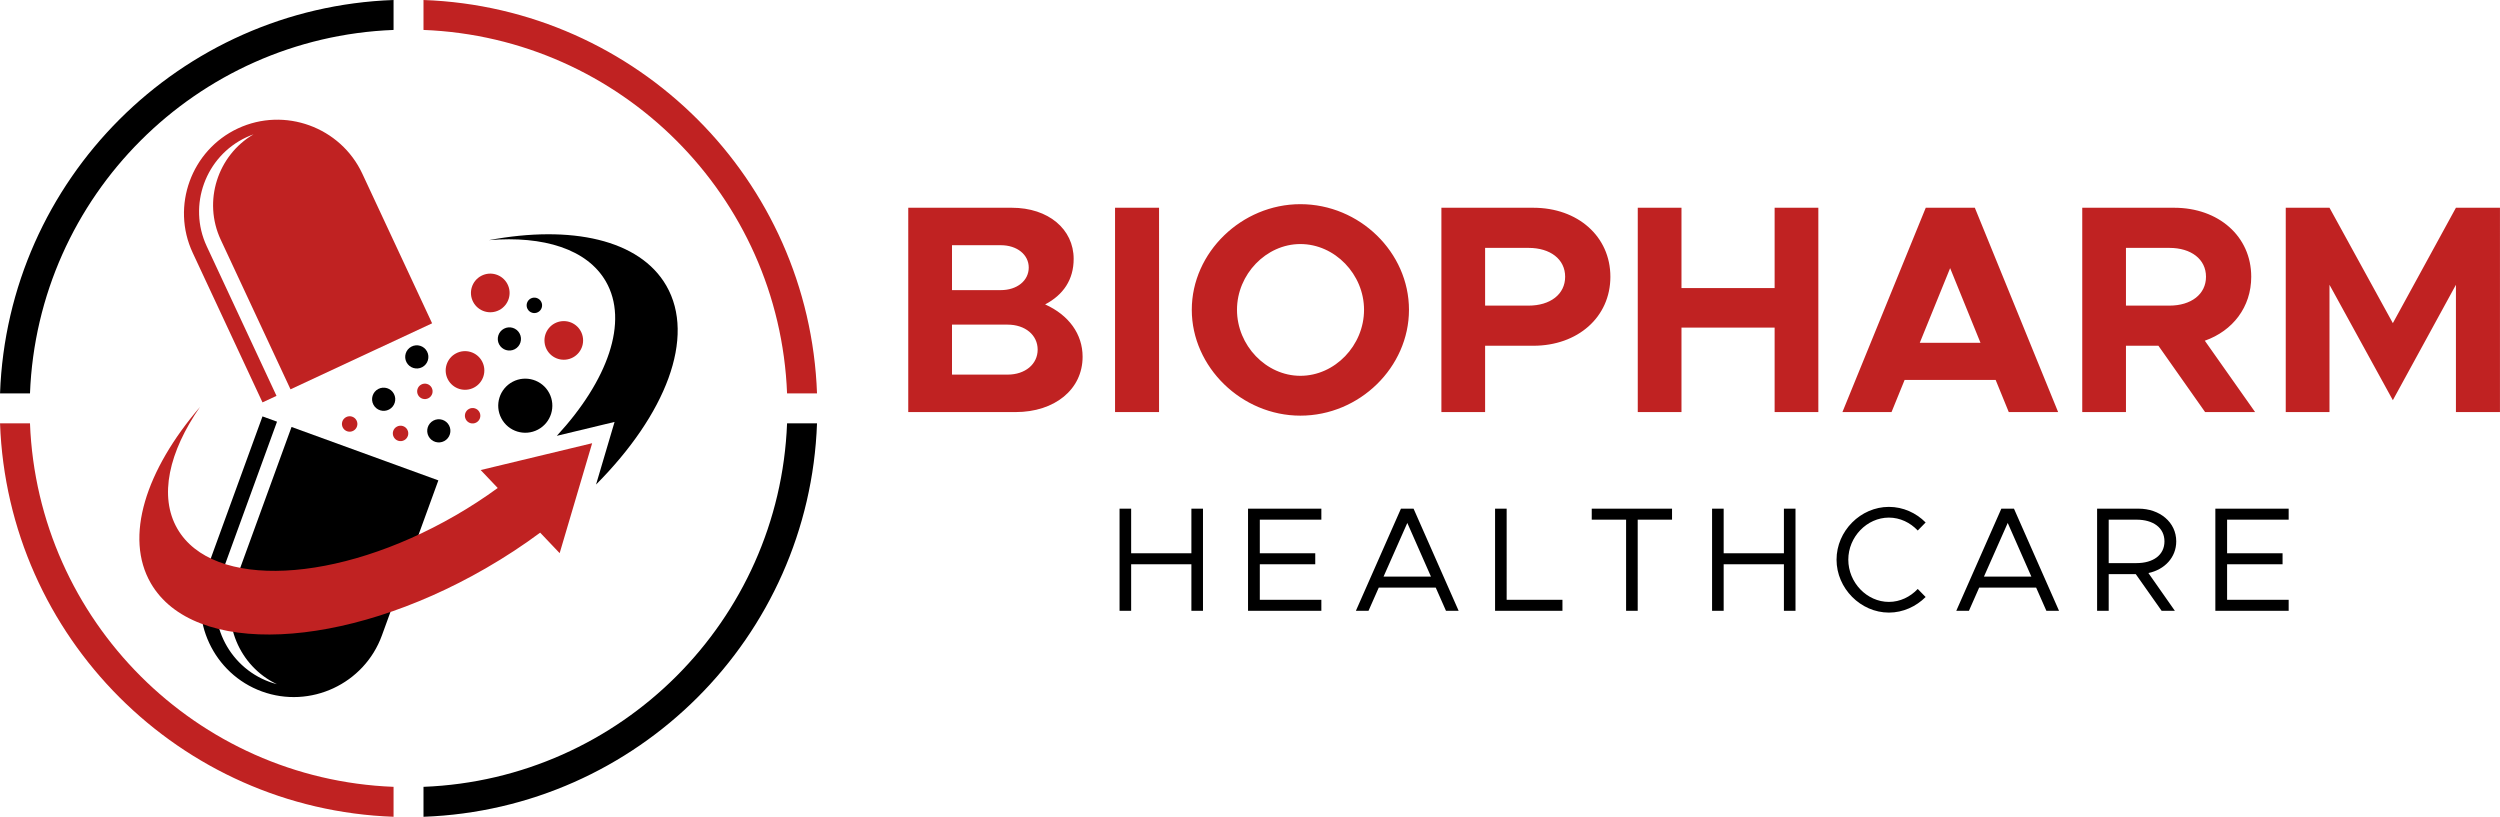
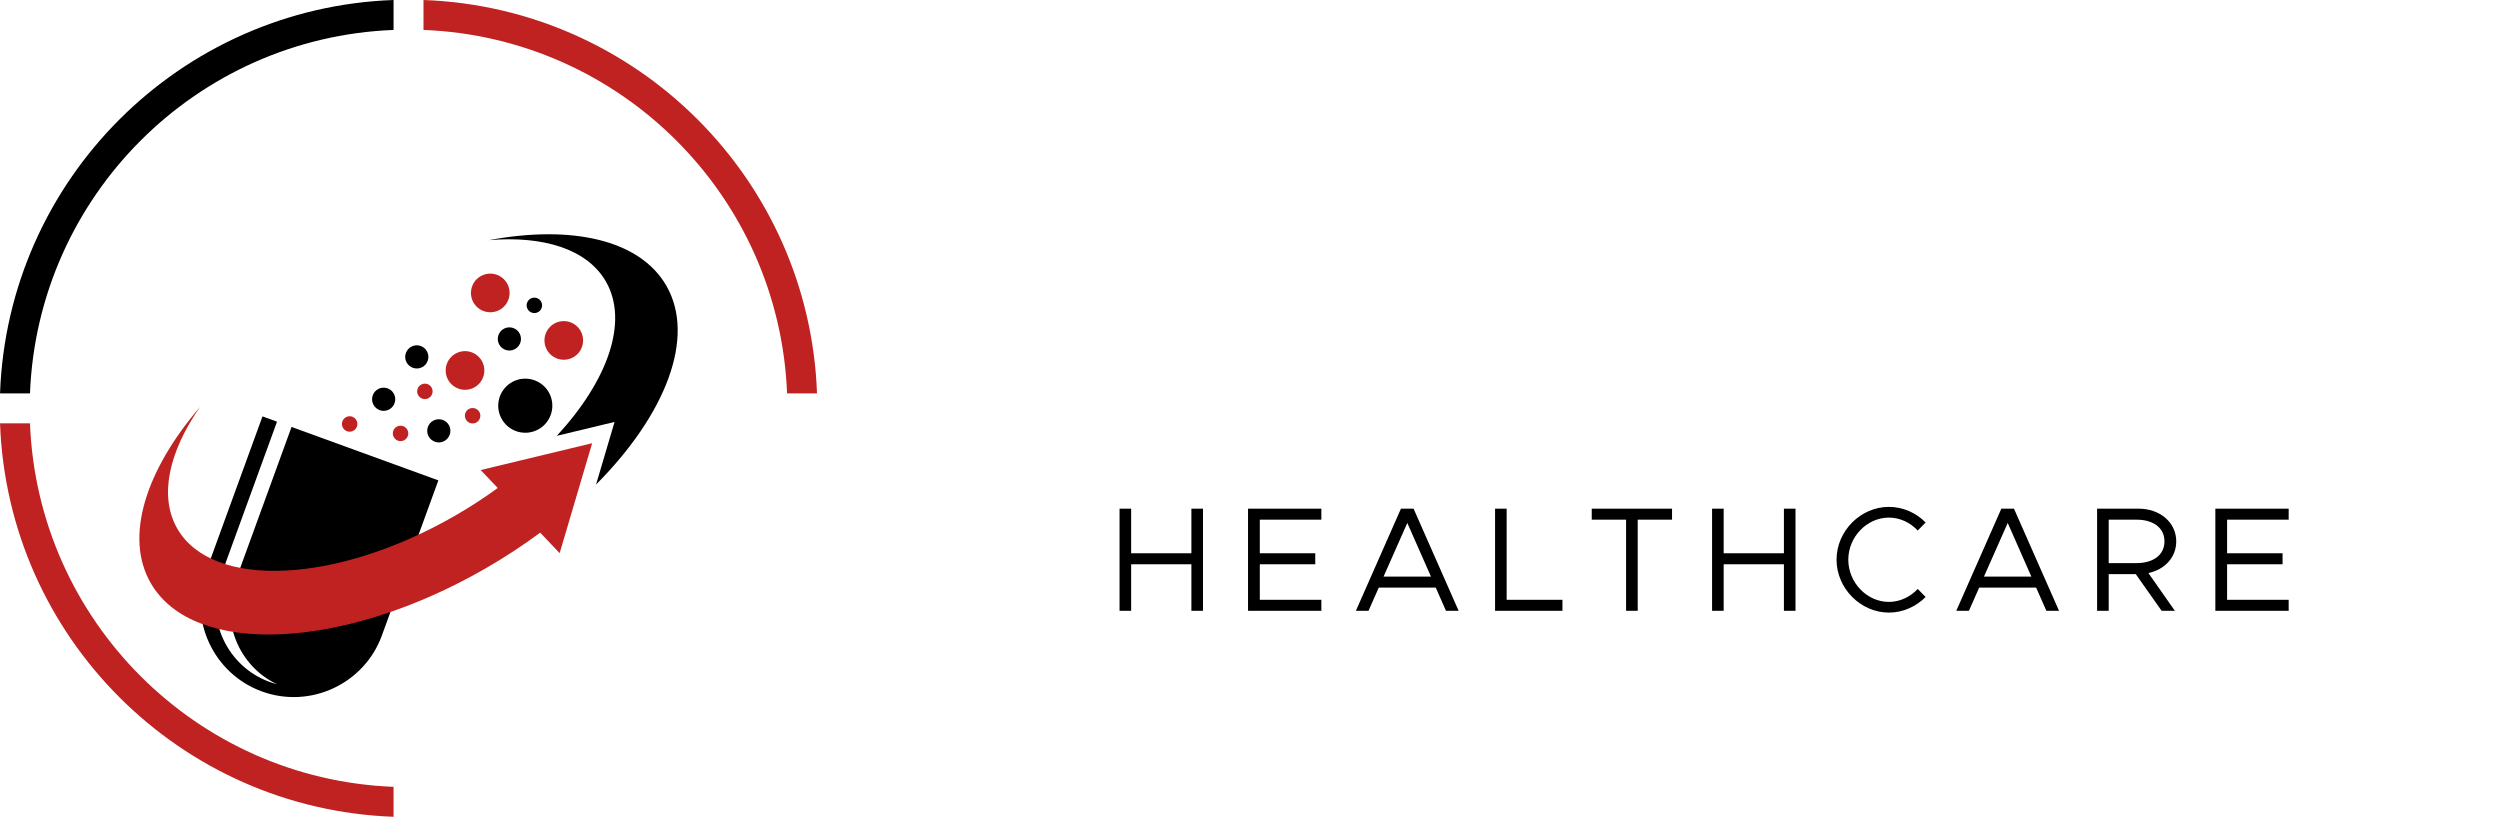
<svg xmlns="http://www.w3.org/2000/svg" xmlns:ns1="http://sodipodi.sourceforge.net/DTD/sodipodi-0.dtd" xmlns:ns2="http://www.inkscape.org/namespaces/inkscape" xml:space="preserve" width="36.344mm" height="11.874mm" version="1.1" style="clip-rule:evenodd;fill-rule:evenodd;image-rendering:optimizeQuality;shape-rendering:geometricPrecision;text-rendering:geometricPrecision" viewBox="0 0 3634359.9 1187420.1" id="svg135" ns1:docname="BIOPHARM.svg" ns2:version="1.2.2 (732a01da63, 2022-12-09)">
  <ns1:namedview id="namedview137" pagecolor="#ffffff" bordercolor="#000000" borderopacity="0.25" ns2:showpageshadow="2" ns2:pageopacity="0.0" ns2:pagecheckerboard="0" ns2:deskcolor="#d1d1d1" ns2:document-units="mm" showgrid="false" ns2:zoom="5.7566383" ns2:cx="86.074542" ns2:cy="99.363548" ns2:window-width="3840" ns2:window-height="2066" ns2:window-x="-11" ns2:window-y="-11" ns2:window-maximized="1" ns2:current-layer="Слой_x0020_1" />
  <defs id="defs76">
    <style type="text/css" id="style74">
   
    .fil3 {fill:black}
    .fil2 {fill:#C02222}
    .fil1 {fill:black;fill-rule:nonzero}
    .fil0 {fill:#C02222;fill-rule:nonzero}
   
  </style>
  </defs>
  <g id="Слой_x0020_1" ns2:label="Слой 1" ns2:groupmode="layer" transform="translate(-341600.72,1543778.3)">
    <g id="_2078715979184" transform="translate(344710.72,-1551198.3)">
      <g id="g83">
-         <path class="fil0" d="m 1317240,606490 h 156120 c 56690,0 97340,-32860 97340,-80410 0,-32860 -19900,-60550 -54490,-76100 26370,-13840 41490,-35900 41490,-66180 0,-43230 -36750,-74350 -89930,-74350 h -150530 z m 63600,-177290 v -65300 h 70920 c 23800,0 40650,13850 40650,32440 0,19050 -16850,32860 -40650,32860 z m 0,122830 v -72660 h 80870 c 25490,0 43660,15120 43660,36330 0,21170 -18170,36330 -43660,36330 z m 237030,54460 h 63980 V 309450 h -63980 z m 269430,5200 c 86080,0 157890,-70500 157890,-153920 0,-83490 -71810,-153530 -157890,-153530 -85200,0 -157860,70040 -157860,153530 0,83420 72660,153920 157860,153920 z m 0,-57920 c -49760,0 -92140,-44120 -92140,-96000 0,-51480 42380,-95560 92140,-95560 50170,0 92560,44080 92560,95560 0,51880 -42390,96000 -92560,96000 z m 205020,52720 h 63550 v -96420 h 70080 c 64450,0 112040,-41500 112040,-100310 0,-58820 -47590,-100310 -112040,-100310 h -133630 z m 63550,-154770 v -83920 h 63180 c 31550,0 53180,16430 53180,41960 0,25490 -21630,41960 -53180,41960 z M 2576760,309450 V 426190 H 2441350 V 309450 h -63560 v 297040 h 63560 V 483690 h 135410 v 122800 h 63550 V 309450 Z m 340390,297040 h 71770 L 2867820,309450 h -71350 l -121140,297040 h 71390 l 19010,-46710 h 132360 z m -129360,-100740 44120,-108530 44120,108530 z m 487490,100740 -73120,-103750 c 40640,-14310 67490,-48900 67490,-92980 0,-58820 -47590,-100310 -112040,-100310 h -133630 v 297040 h 63550 v -96420 h 47170 l 67880,96420 z M 3087530,367800 h 63180 c 31540,0 53180,16430 53180,41960 0,25490 -21640,41960 -53180,41960 h -63180 z m 232290,238690 h 63600 V 421440 l 92100,167770 91710,-167770 v 185050 h 64020 V 309450 h -64020 l -91710,167760 -92100,-167760 h -63600 z" id="path79" />
        <path class="fil1" d="m 1728860,746910 v 64870 h -87580 v -64870 h -16860 v 148520 h 16860 v -67650 h 87580 v 67650 h 16860 V 746910 Z m 188940,16000 v -16000 h -106600 v 148520 h 106600 v -16000 h -89470 v -51650 h 80600 v -16000 h -80600 v -48870 z m 181190,132520 h 18400 l -65530,-148520 h -18360 l -65520,148520 h 18360 l 14920,-33750 h 82840 z m -90790,-49710 34560,-78060 34400,78060 z m 178990,33710 V 746910 h -16850 v 148520 h 97960 v -16000 z m 173630,16000 h 16890 V 762910 h 49910 v -16000 h -116740 v 16000 h 49940 z m 229430,-148520 v 64870 h -87580 v -64870 h -16860 v 148520 h 16860 v -67650 h 87580 v 67650 h 16860 V 746910 Z m 152650,151100 c 20520,0 39530,-8870 53380,-22670 l -11460,-11690 c -10800,11460 -25720,18820 -41920,18820 -32010,0 -59040,-28110 -59040,-61400 0,-33090 27030,-61160 59040,-61160 16200,0 31120,7320 41920,18780 l 11460,-11690 c -13850,-14040 -32860,-22670 -53380,-22670 -41110,0 -76130,35010 -76130,76740 0,41690 35020,76940 76130,76940 z m 228930,-2580 h 18400 l -65520,-148520 h -18360 l -65530,148520 h 18400 l 14890,-33750 h 82840 z m -90780,-49710 34590,-78060 34370,78060 z m 279570,-51260 c 0,-27880 -24030,-47550 -54730,-47550 h -60320 v 148520 h 16860 v -53380 h 39340 l 37640,53380 h 19240 l -38490,-54920 c 23570,-4970 40460,-22710 40460,-46050 z m -98190,-31550 h 40450 c 24190,0 40610,11690 40610,31550 0,19900 -16420,31590 -40610,31590 h -40450 z m 261630,0 v -16000 h -106590 v 148520 h 106590 v -16000 h -89510 v -51650 h 80640 v -16000 h -80640 v -48870 z" id="path81" />
      </g>
      <g id="g131">
        <path class="fil2" d="M 568990,1194840 C 258080,1183650 8080,933710 -3110,622880 h 43540 c 11150,286810 241690,517280 528560,528430 z" id="path85" />
-         <path class="fil3" d="m 1184610,622880 c -11190,310830 -261190,560770 -572100,571960 v -43530 c 286880,-11150 517410,-241620 528560,-528430 z" id="path87" />
        <path class="fil3" d="M 568990,50940 C 282120,62090 51580,292570 40430,579380 H -3110 C 8080,268540 258080,18610 568990,7420 Z" id="path89" />
        <path class="fil2" d="m 612510,7420 c 310910,11190 560910,261120 572100,571960 h -43540 C 1129920,292570 899390,62090 612510,50940 Z" id="path91" />
        <path class="fil3" d="m 378440,612770 21120,7680 -82120,225580 c -22410,61550 9670,130310 71230,152720 3560,1290 7150,2400 10750,3330 -54720,-25990 -81970,-90380 -60860,-148370 l 82120,-225570 213430,77660 -82120,225570 c -25590,70300 -104060,106880 -174370,81290 v 0 C 307310,987080 270730,908630 296320,838340 Z" id="path93" />
-         <path class="fil2" d="m 378440,592400 20370,-9500 -101480,-217560 c -27690,-59360 -1730,-130660 57650,-158340 3430,-1600 6910,-3010 10410,-4260 -52230,30660 -73770,97180 -47690,153110 L 419180,573410 625030,477440 523550,259880 C 491930,192090 410570,162490 342760,194100 v 0 c -67810,31610 -97420,112950 -65800,180740 z" id="path95" />
        <path class="fil2" d="m 782130,781780 c -24530,18210 -50940,35580 -78990,51770 -206950,119460 -425030,129160 -487100,21680 -38730,-67060 -7560,-163890 71610,-256250 -45370,65330 -60080,130150 -32970,177100 51210,88670 232160,80060 404170,-19220 21770,-12560 42340,-25980 61580,-40000 l -24790,-26090 81030,-19500 81020,-19500 -23620,79910 -23620,79900 z" id="path97" />
        <path class="fil3" d="m 707700,356530 c 119590,-22370 219050,-930 257770,66130 43370,75090 -910,187510 -102100,289180 l 26910,-91020 -83930,20190 C 880410,560790 911280,474880 877590,416540 850470,369580 786980,349910 707700,356530 Z" id="path99" />
        <g id="g115">
          <path class="fil2" d="m 499910,613870 c 5500,-2920 12280,-820 15200,4680 2900,5500 790,12280 -4700,15170 -5470,2900 -12280,820 -15180,-4670 -2890,-5500 -820,-12280 4680,-15180 z" id="path101" />
          <path class="fil2" d="m 573910,627590 c 5490,-2900 12280,-820 15170,4670 2920,5500 820,12280 -4680,15180 -5490,2890 -12280,810 -15170,-4680 -2920,-5500 -820,-12280 4680,-15170 z" id="path103" />
          <path class="fil2" d="m 609280,566450 c 5470,-2920 12280,-820 15170,4680 2900,5500 790,12280 -4670,15170 -5500,2900 -12310,820 -15210,-4670 -2890,-5500 -780,-12280 4710,-15180 z" id="path105" />
          <path class="fil2" d="m 678660,601890 c 5490,-2900 12280,-820 15200,4670 2890,5500 790,12280 -4710,15180 -5490,2920 -12280,820 -15170,-4680 -2890,-5500 -820,-12280 4680,-15170 z" id="path107" />
          <path class="fil2" d="m 659740,521170 c 13710,-7250 30730,-2020 37980,11690 7250,13740 1990,30730 -11720,37980 -13720,7250 -30730,1990 -37980,-11720 -7250,-13720 -1990,-30730 11720,-37950 z" id="path109" />
          <path class="fil2" d="m 696460,408460 c 13740,-7250 30730,-2010 37980,11730 7250,13710 1990,30700 -11720,37950 -13720,7250 -30730,1980 -37980,-11730 -7220,-13710 -1990,-30700 11720,-37950 z" id="path111" />
          <path class="fil2" d="m 813520,474390 c -15430,1610 -26630,15440 -24990,30870 1600,15440 15430,26610 30870,25000 15430,-1610 26630,-15440 24990,-30870 -1600,-15410 -15430,-26610 -30870,-25000 z" id="path113" />
        </g>
        <g id="g129">
          <path class="fil3" d="m 546720,572940 c 8240,-4320 18450,-1190 22770,7050 4360,8210 1230,18420 -7010,22770 -8250,4360 -18420,1200 -22780,-7040 -4360,-8220 -1200,-18420 7020,-22780 z" id="path117" />
          <path class="fil3" d="m 626880,618870 c 8250,-4350 18450,-1200 22810,7020 4320,8240 1190,18450 -7050,22770 -8220,4360 -18420,1230 -22780,-7010 -4350,-8220 -1190,-18420 7020,-22780 z" id="path119" />
          <path class="fil3" d="m 594900,511370 c 8210,-4350 18420,-1200 22770,7050 4360,8210 1200,18420 -7010,22770 -8250,4330 -18450,1200 -22810,-7040 -4320,-8220 -1200,-18420 7050,-22780 z" id="path121" />
          <path class="fil3" d="m 729500,485270 c 8210,-4360 18420,-1200 22770,7040 4360,8220 1200,18420 -7040,22780 -8220,4320 -18420,1200 -22780,-7050 -4320,-8210 -1200,-18420 7050,-22770 z" id="path123" />
          <path class="fil3" d="m 742100,562450 c 19210,-10150 43030,-2780 53180,16400 10140,19210 2780,43000 -16430,53150 -19210,10140 -43010,2810 -53150,-16400 -10150,-19210 -2780,-43010 16400,-53150 z" id="path125" />
          <path class="fil3" d="m 778990,441440 c 5470,2930 7550,9740 4590,15200 -2920,5470 -9730,7520 -15200,4590 -5470,-2950 -7510,-9730 -4590,-15230 2930,-5460 9740,-7510 15200,-4560 z" id="path127" />
        </g>
      </g>
    </g>
  </g>
</svg>